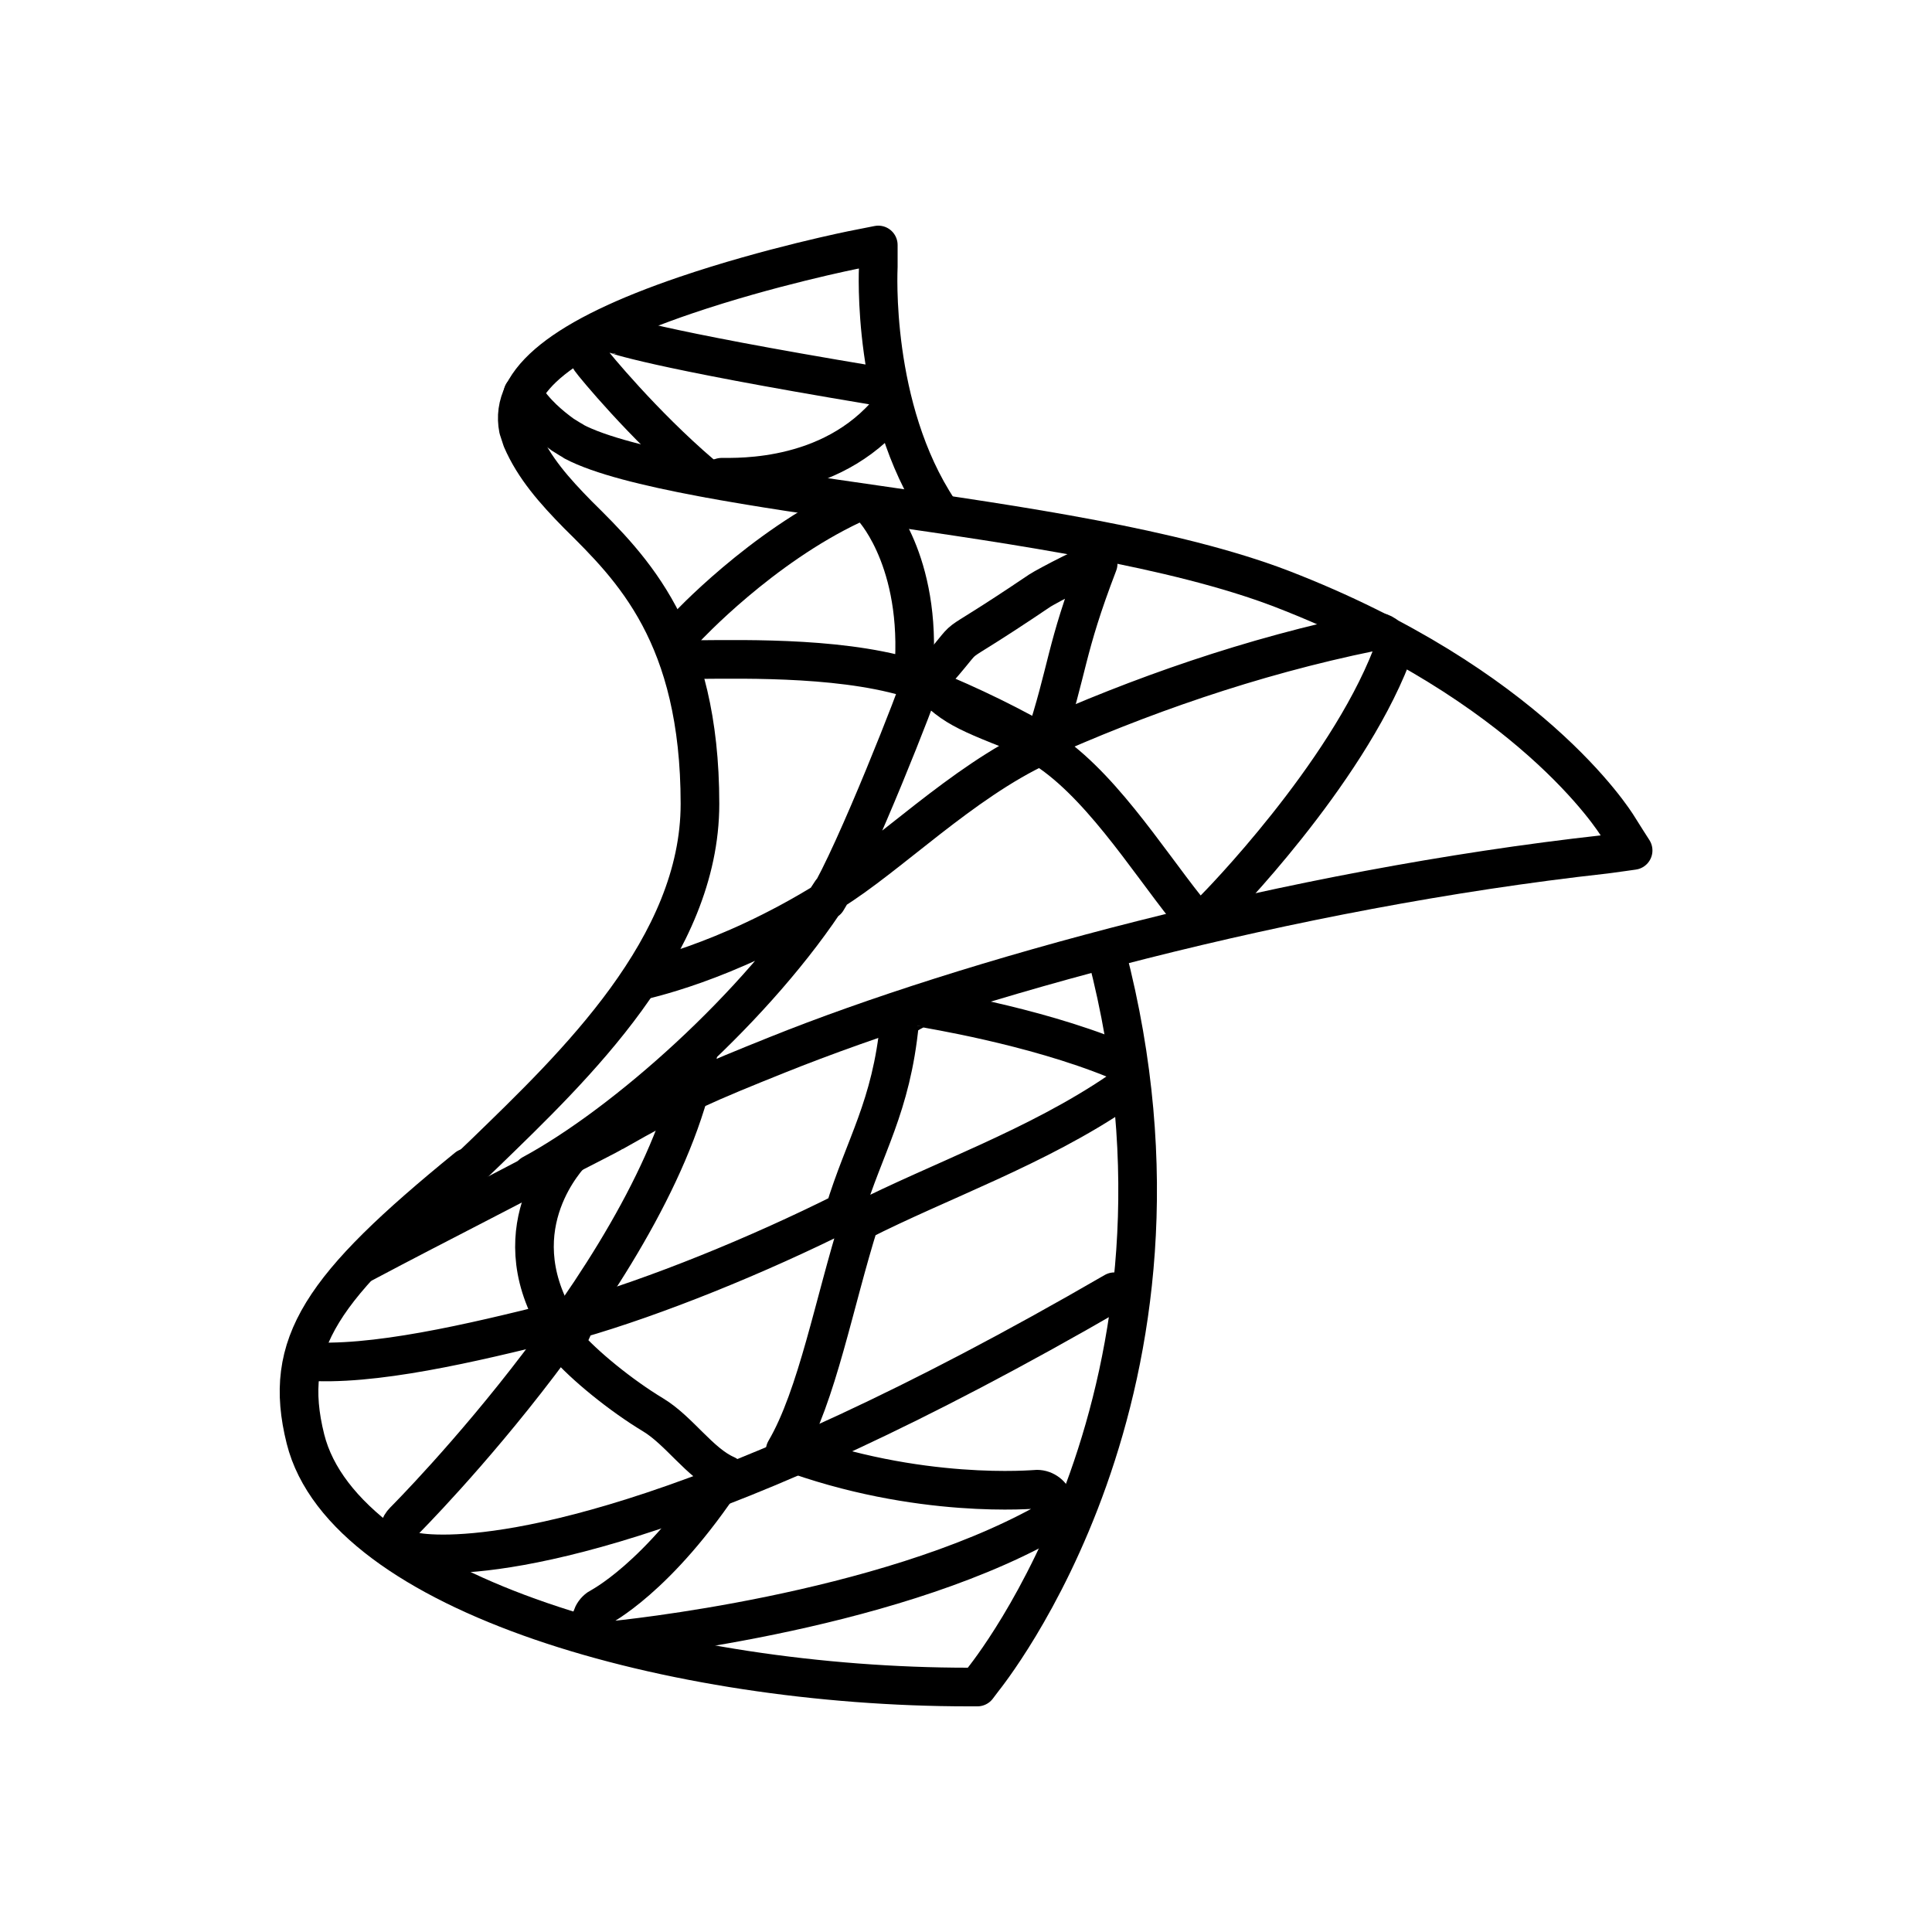
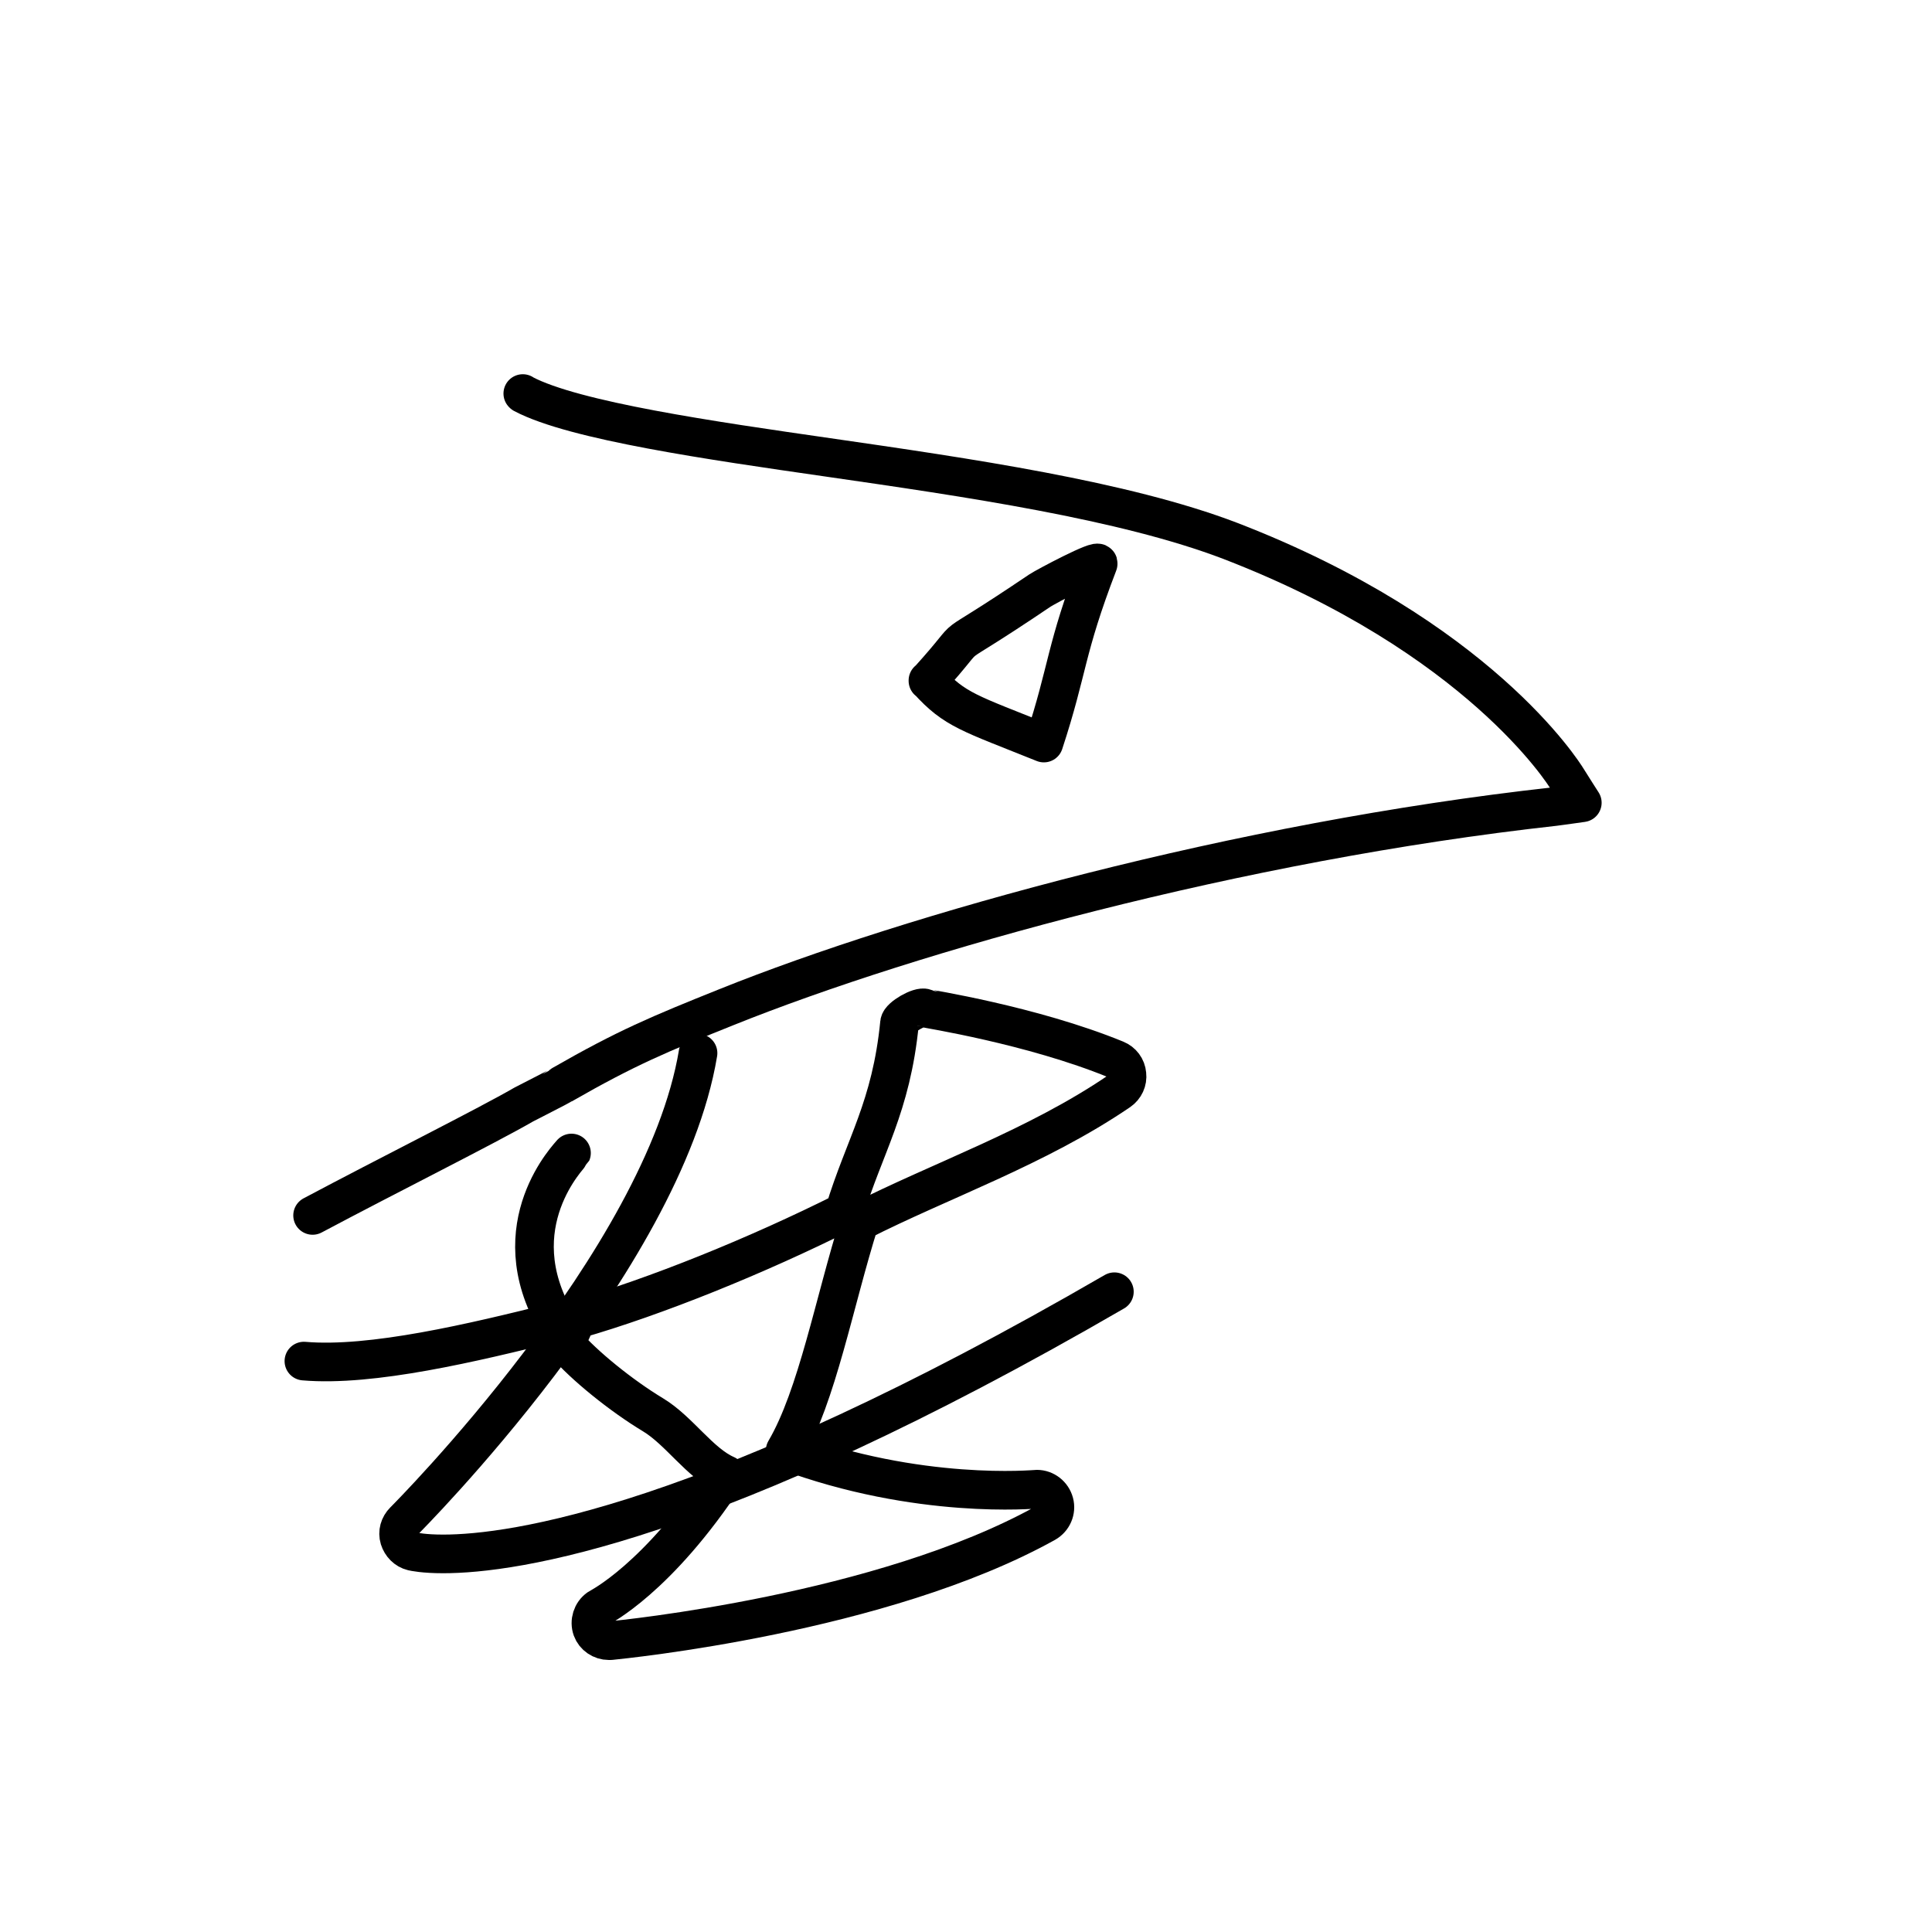
<svg xmlns="http://www.w3.org/2000/svg" id="sql-server" viewBox="0 0 100 100">
-   <path d="M57.28,49.38c5.88,22.56-6.29,37.4-6.41,37.57l-.28.37h-.47c-15.29,0-32.3-4.81-34.31-12.84-1.23-4.91.82-7.89,8.37-14.04" style="fill: none; stroke: #000; stroke-linecap: round; stroke-linejoin: round; stroke-width: 2px;" />
  <path d="M57.68,66.86c-20.96,12.15-31.13,13.57-34.74,13.57-1.01,0-1.5-.11-1.59-.13-.33-.08-.58-.34-.68-.66-.1-.33,0-.67.24-.91.13-.13,13.43-13.45,15.22-24.22" style="fill: none; stroke: #000; stroke-linecap: round; stroke-linejoin: round; stroke-width: 2px;" />
  <path d="M29.82,68.3c4.11-1.18,9.35-3.3,13.88-5.57,1.04-3.43,2.43-5.41,2.86-9.79.03-.3,1.04-.88,1.32-.76.06.03,5.51.87,9.88,2.66.32.13.54.42.57.77.04.34-.11.67-.4.87-4.27,2.91-9.3,4.64-13.44,6.75-1.31,4.15-2.19,9.02-3.85,11.85,6.91,2.58,12.95,2,13.03,2,.42,0,.79.29.9.7s-.08.84-.45,1.05c-8.47,4.71-21.96,6.03-22.52,6.09h-.09c-.38,0-.74-.24-.87-.6-.14-.39,0-.84.34-1.08.07-.05,3.06-1.52,6.6-6.91-1.36-.6-2.42-2.28-3.78-3.1-1.66-1-3.59-2.57-4.53-3.67l.56-1.23v-.03h-.01ZM15.73,70.45c3.5.3,8.75-.95,13.07-2.03-2.94-5.02.75-8.67.78-8.74" style="fill: none; stroke: #000; stroke-linecap: round; stroke-linejoin: round; stroke-width: 2px;" />
-   <path d="M36.9,24.77c-.22,0-.43-.08-.6-.22-3.01-2.57-5.58-5.7-5.73-5.92-.24-.35-.2-.83.09-1.15s.77-.39,1.14-.19c.02,0,1.75.72,13.47,2.67.34.06.61.29.73.61s.04.68-.18.93c-3.28,3.65-8.39,3.14-8.56,3.21-.11.04-.22.06-.34.06h-.02Z" style="fill: none; stroke: #000; stroke-linecap: round; stroke-linejoin: round; stroke-width: 2px;" />
  <path d="M48.03,35.22c1.39,1.54,2.15,1.69,6,3.24,1.28-3.9,1.08-4.77,2.81-9.28.12-.32-2.74,1.2-3.02,1.39-5.7,3.85-2.87,1.44-5.79,4.67h0v-.02Z" style="fill: none; stroke: #000; stroke-linecap: round; stroke-linejoin: round; stroke-width: 2px;" />
-   <path d="M33.11,50.78c.08-.06,4.34-.86,9.69-4.17,1.46-2.36,4.81-10.96,4.87-11.33-3.59-1.28-8.94-1.16-11.67-1.14-.34-.05-.63-.29-.75-.61s-.04-.69.19-.95c.16-.17,3.94-4.23,8.68-6.46.36-.17.8-.09,1.08.21.12.13,2.69,3.02,2.04,8.97,2.15.84,4.37,1.86,6.51,3.07,5.15-2.32,11-4.39,17.22-5.66.33-.07.68.05.9.32.22.26.28.62.15.94-2.42,6.21-8.93,12.86-9.21,13.13-.19.19-.45.29-.72.28-.27-.02-.52-.14-.68-.35-2.09-2.62-4.61-6.65-7.56-8.42-4.06,1.88-7.86,5.72-10.82,7.54-3.77,5.89-10.7,12.03-15.49,14.62" style="fill: none; stroke: #000; stroke-linecap: round; stroke-linejoin: round; stroke-width: 2px;" />
-   <path d="M22.77,61.95c.69-.71,1.47-1.45,2.32-2.26,4.66-4.52,11.14-10.69,11.14-18.08,0-8.75-3.52-12.2-6.31-14.96-1.23-1.25-2.28-2.44-2.91-3.9l-.18-.55c-.5-2.5,2.34-4.77,8.66-6.92,4.32-1.47,8.68-2.35,8.86-2.38l1.11-.22v1.14c0,.08-.39,7.3,3.13,12.59" style="fill: none; stroke: #000; stroke-linecap: round; stroke-linejoin: round; stroke-width: 2px;" />
-   <path d="M27.06,20.37c.61,1.01,1.49,1.71,2.07,2.13.28.18.49.3.56.34l.02.02c2.65,1.4,9.79,2.42,15.75,3.28,7.2,1.04,15.35,2.22,20.86,4.33,12.82,4.95,17.24,12.01,17.43,12.32.17.28.78,1.23.78,1.23,0,0-1.13.16-1.45.2-16.35,1.81-33.22,6.51-42.85,10.38-3.49,1.4-5.19,2.11-8.5,4.01-.02.02-1.95,1.01-1.99,1.03-1.94,1.12-7.1,3.7-10.93,5.74" style="fill: none; stroke: #000; stroke-linecap: round; stroke-linejoin: round; stroke-width: 2px;" />
+   <path d="M27.06,20.37l.02.02c2.65,1.4,9.79,2.42,15.75,3.28,7.2,1.04,15.35,2.22,20.86,4.33,12.82,4.95,17.24,12.01,17.43,12.32.17.28.78,1.23.78,1.23,0,0-1.13.16-1.45.2-16.35,1.81-33.22,6.51-42.85,10.38-3.49,1.4-5.19,2.11-8.5,4.01-.02.02-1.95,1.01-1.99,1.03-1.94,1.12-7.1,3.7-10.93,5.74" style="fill: none; stroke: #000; stroke-linecap: round; stroke-linejoin: round; stroke-width: 2px;" />
</svg>